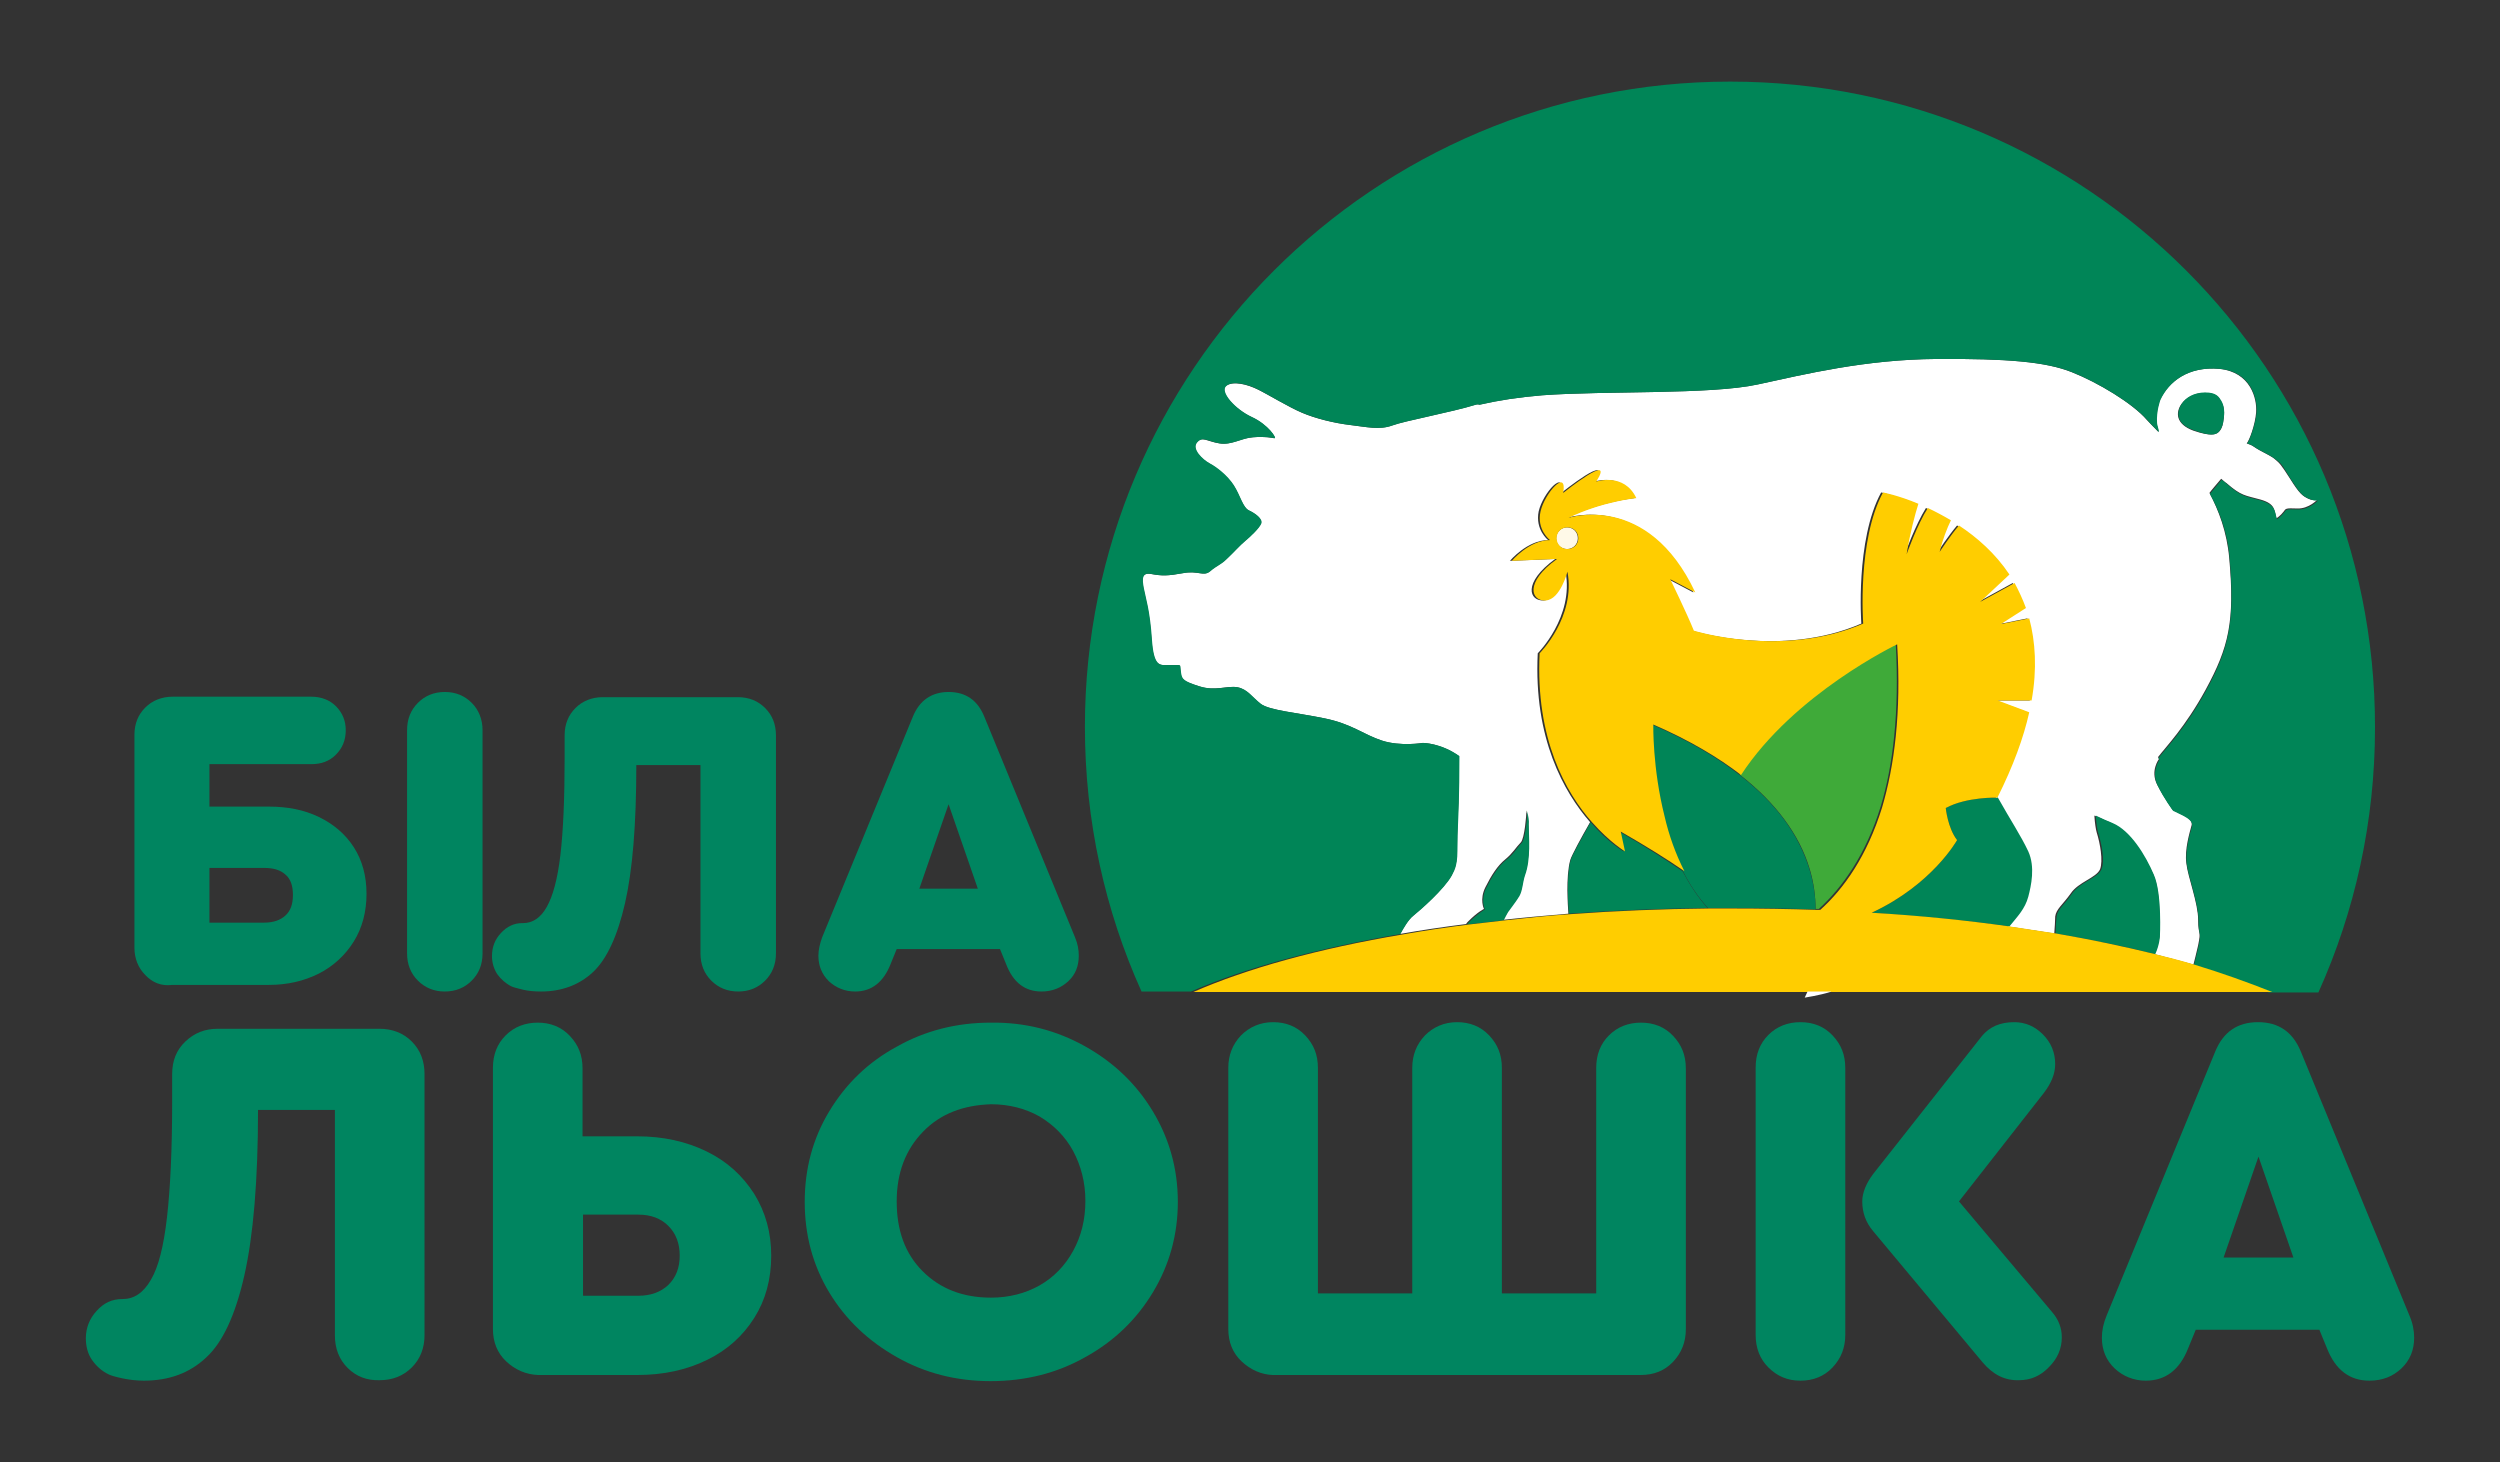
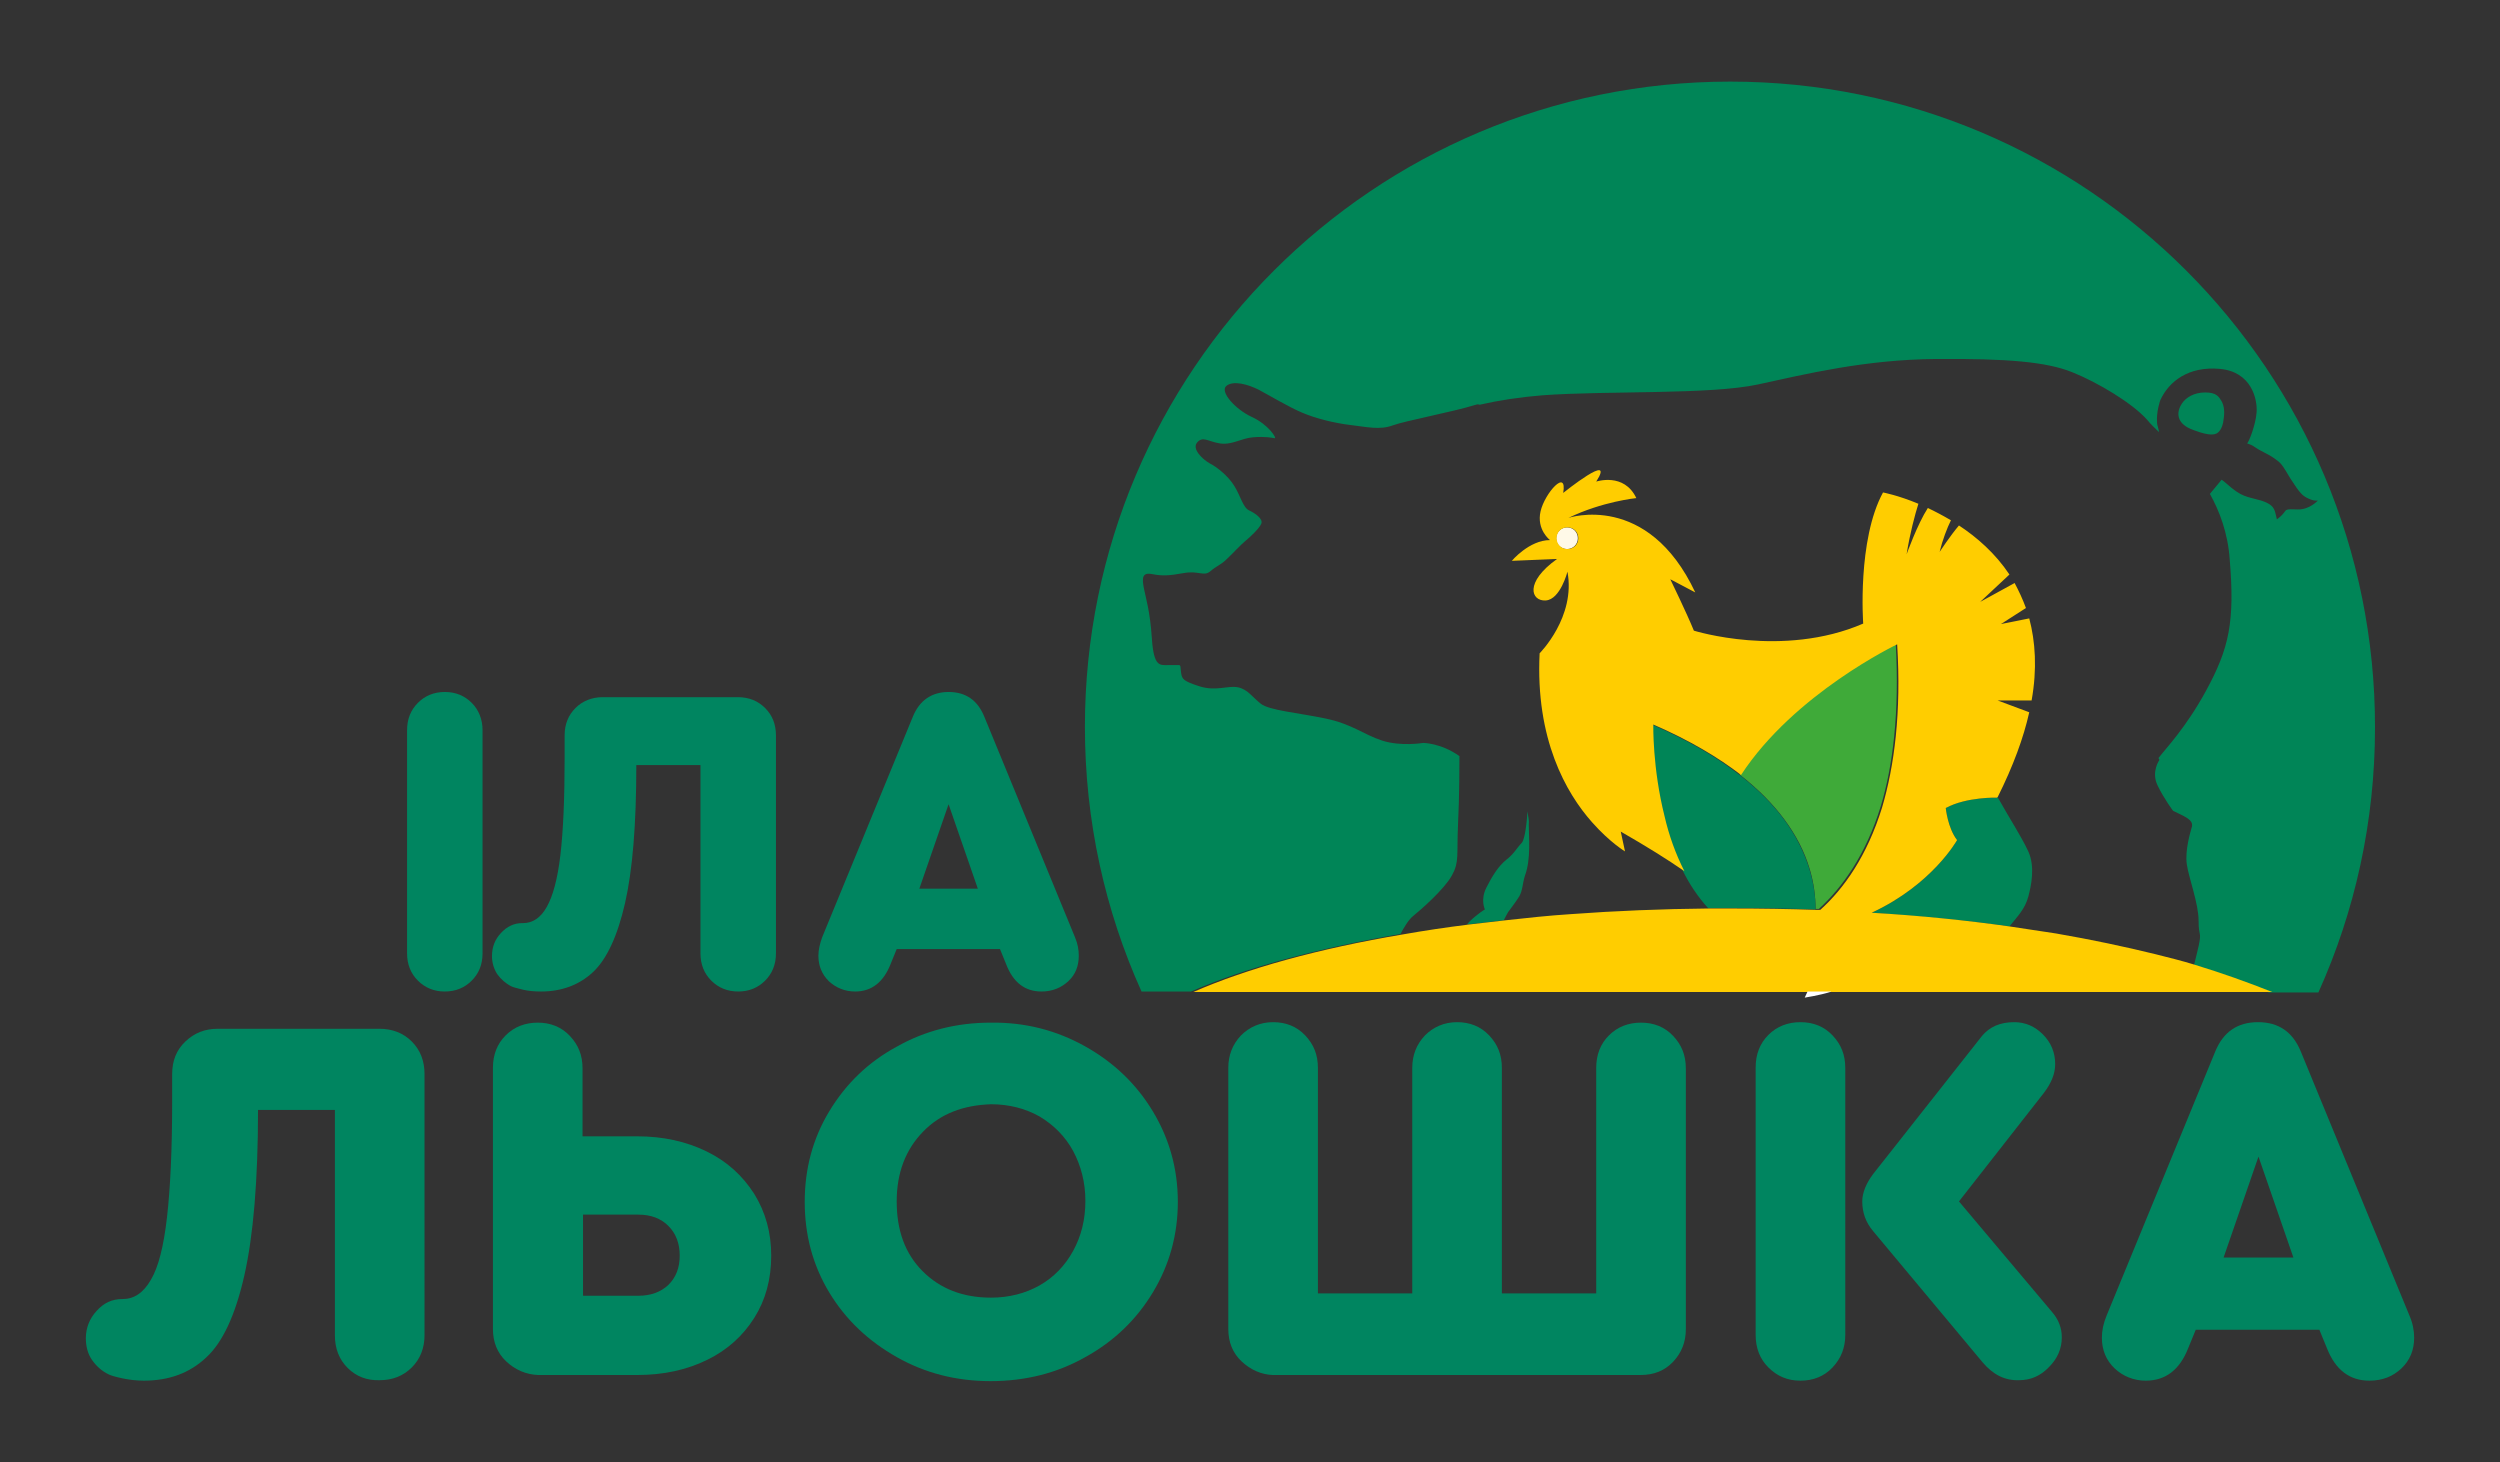
<svg xmlns="http://www.w3.org/2000/svg" version="1.1" id="Layer_1" x="0px" y="0px" viewBox="0 0 530 310" style="enable-background:new 0 0 530 310;" xml:space="preserve">
  <rect x="0" y="0" width="530" height="310" fill="#333333" stroke="none" />
  <style type="text/css">
	.st0{fill:#FFFFFF;}
	.st1{fill:#FFF9E8;}
	.st2{fill:#61A60E;}
	.st3{fill:#008557;}
	.st4{fill:#3FAA39;}
	.st5{fill:#FFCD00;}
	.st6{fill:#008560;}
</style>
  <g>
    <g>
      <g>
        <g>
          <g>
-             <path class="st0" d="M489.3,105.7c-1.2-0.6-1.8-1-3.8-4.2c-2-3.1-2.1-3.2-3.4-4.3c-1.4-1-2.7-1.4-4.3-2.5       c-0.4-0.3-0.9-0.5-1.5-0.7c0.5-0.5,1.8-3.9,2-6.6c0.2-2.8-1.1-8.5-7.8-9.2c-6.7-0.6-10.8,2.8-12.6,6.6c0,0-0.9,2.3-0.7,4.9       c0,0.4,0.4,1.4,0.4,1.9c-0.8-0.8-1.6-1.7-2.5-2.6c-3-3.5-10.3-7.9-15.9-10.1c-5.5-2.2-13.7-2.9-28.7-2.8       c-15,0.1-27.7,3.2-37.9,5.4c-10.1,2.2-32.2,1.3-45.7,2.3c-4.9,0.4-9.4,1.1-13.3,2c-0.2-0.1-0.5-0.1-0.8,0       c-5.2,1.6-15,3.4-17.7,4.4c-2.7,1-5.5,0.3-8.9-0.1c-3.4-0.4-7.4-1.4-10.2-2.6c-2.8-1.2-7.2-3.9-9.3-4.9       c-2.2-1.1-5.3-1.9-6.8-0.8c-1.5,1.2,1.8,4.9,5.4,6.6c3.5,1.6,5.5,4.6,4.8,4.5c-0.6-0.1-1.9-0.4-4.5-0.2       c-2.6,0.2-4.5,1.7-7.1,1.3c-2.6-0.4-3.7-1.6-4.8-0.2c-1.2,1.4,1.2,3.7,2.6,4.4c1.4,0.8,3.8,2.6,5.2,4.7       c1.4,2.2,1.9,4.6,3.2,5.3c1.3,0.6,3,1.8,2.6,2.8c-0.4,1-2.4,2.8-3.4,3.7c-1.1,0.9-2.5,2.5-3.9,3.8c-1.4,1.3-2.2,1.4-3.5,2.6       c-1.4,1.2-2.5-0.2-5.7,0.4c-3.2,0.6-4.5,0.6-6.7,0.2c-2.1-0.4-2.1,0.9-1.7,3c0.4,2.2,1.3,4.7,1.7,10.7c0.4,6,1.7,5.6,3.4,5.6       c0,0,1.7,0,2.3,0c0.5,0,0.3,0.4,0.5,1.7c0.2,1.3,0.4,1.7,3.9,2.8c3.4,1.1,5.9-0.2,8.1,0.2c2.1,0.4,3.1,2.1,4.9,3.5       c1.8,1.4,7.8,1.9,13.6,3.1c5.8,1.2,8.2,3.4,12.1,4.7c4,1.3,8.7,0.5,8.7,0.5s3.8,0,7.7,2.8c0,1.3,0,8.6-0.3,14.5       c-0.3,6.5,0.3,7.8-1.3,10.8c-1.6,2.9-6.5,7.2-8.1,8.5c-1.1,0.9-2.2,2.8-2.8,3.9c4.5-0.8,9.2-1.5,14-2.1       c0.1-0.2,0.3-0.4,0.5-0.6c2-2,3.3-2.6,3.3-2.6s-1-2,0.3-4.6c1.3-2.6,2.6-4.6,4.2-5.9c1.6-1.3,2.3-2.6,3.3-3.6       c0.8-0.8,1.2-5.8,1.2-6.7c0.3,1.1,0.4,2,0.4,2.8c0,2.6,0.5,7.2-0.8,10.8c-0.5,1.5-0.5,3.2-1.2,4.4c-0.8,1.3-1.7,2.3-2.4,3.4       c-0.3,0.5-0.6,1.1-0.9,1.7c4.5-0.5,9.1-0.9,13.8-1.3c-0.1-1.5-0.6-7.8,0.4-11.4c0.3-1,2.3-4.7,4.2-8       c-5.5-6.3-12-17.7-11.1-35.8c0,0,7.7-7.7,5.9-17.3c0,0-1.5,5.9-4.6,6.1c-3.1,0.2-4.6-3.7,2.4-8.8l-9.6,0.4c0,0,3.7-4.4,8.1-4.4       c0,0-2.8-2.2-2-6.1c0.9-3.9,5.7-9.2,4.8-3.9c0,0,11.2-9,7-2.4c0,0,5.9-2,8.5,3.5c0,0-7.2,0.7-14.4,4.2c0,0,16.9-5.7,26.9,15.8       l-5.3-2.8c0,0,3.5,7.2,5,10.9c0,0,18.8,5.9,35.9-1.5c0,0-1.3-17.7,4.2-27.8c0,0,3.2,0.7,7.5,2.4c-0.6,2.2-1.7,6.3-2.5,10.7       c0,0,2.3-6.3,4.5-9.8c1.6,0.7,3.2,1.6,4.9,2.6c-0.7,1.6-1.8,4.2-2.4,6.7c0,0,2.3-3.5,4.1-5.6c3.9,2.6,7.8,6,10.7,10.4l-6.2,5.8       l7.3-4c0.9,1.6,1.8,3.4,2.4,5.3l-5.3,3.4l6-1.2c1.4,4.9,1.7,10.7,0.5,17.4h-7.2l6.7,2.5c-1.2,5.4-3.3,11.4-6.7,18       c2.9,5,4.9,8.1,6.5,11.5c1.5,3.3,0.7,7.3,0,9.6c-0.7,2.6-2.3,4.2-4,6.3c3.4,0.5,6.7,1,9.9,1.5c0.1-1.3,0.2-2.8,0.2-3.6       c0.2-1.6,1.6-2.5,3.3-4.9c1.6-2.4,5.4-3.3,6.2-5.1c0.7-1.8,0-5.6-0.7-7.8c-0.2-0.7-0.4-2-0.5-3.6c1.2,0.5,2.5,1.1,3.6,1.6       c3.8,1.6,7.1,6.9,8.9,10.9c1.8,4,1.3,13.2,1.3,13.2s-0.2,1.7-1,3.7c2.8,0.7,5.6,1.5,8.2,2.2c0.2-0.8,0.6-2.3,1-4.1       c0.7-3.4,0-1.8,0-5.4c0-3.6-2.2-9.1-2.5-12c-0.4-2.9,0.7-6.5,1.1-8c0.4-1.4-1.8-2.2-4-3.3c0,0-1.8-2.5-3.3-5.4       c-1.5-2.9,0.4-5.4,0.4-5.4s-0.1-0.1-0.2-0.4c1.6-2.1,5.8-6.4,10.1-14.3c4.9-9,6.2-14.5,5-27.8c-0.5-5.7-2.3-10.3-4.2-13.9       c0.5-0.7,1.4-1.7,2.4-2.9c0,0,0.1-0.1,0.1-0.1c0.4,0.3,0.7,0.7,1.1,0.9c3.2,2.8,4,2.6,7.2,3.5c3.2,0.9,2.9,2.2,3.4,4       c0,0,0.9-0.6,1.5-1.4c0.5-0.7,0.4-0.8,2.9-0.7c2.5,0.1,4.3-1.9,4.3-1.9S490.6,106.3,489.3,105.7z M323.7,171.8L323.7,171.8       c0,0,0,0.1,0,0.2C323.6,172.3,323.7,172.2,323.7,171.8z M471.3,89.6c-0.3,1.9-1.4,2.3-1.4,2.3c-0.3,0.1-1.1,0.7-4.9-0.6       c-3.8-1.4-3.8-3.9-2.5-5.7c0.8-1.1,2.5-2.3,4.9-2.3c2.4,0,3,0.9,3.5,1.9C471.8,86.6,471.5,88.4,471.3,89.6z" />
-           </g>
+             </g>
          <g>
            <path class="st1" d="M329.9,114.1c0,1.3,1,2.3,2.3,2.3c1.3,0,2.3-1,2.3-2.3c0-1.3-1-2.3-2.3-2.3       C331,111.8,329.9,112.8,329.9,114.1z" />
          </g>
        </g>
      </g>
      <g>
-         <path class="st2" d="M323.7,171.8c-0.1,0.4-0.1,0.5,0,0.2C323.7,171.9,323.7,171.8,323.7,171.8L323.7,171.8z" />
        <path class="st3" d="M469.9,91.9c0,0,1-0.4,1.4-2.3c0.2-1.3,0.5-3-0.3-4.5c-0.6-1-1.1-1.9-3.5-1.9c-2.4,0-4.1,1.1-4.9,2.3     c-1.3,1.9-1.3,4.4,2.5,5.7C468.8,92.6,469.6,92,469.9,91.9z" />
        <path class="st3" d="M323.8,172c0,1-0.4,5.9-1.2,6.7c-1,1-1.6,2.3-3.3,3.6c-1.6,1.3-2.9,3.3-4.2,5.9c-1.3,2.6-0.3,4.6-0.3,4.6     s-1.3,0.7-3.3,2.6c-0.2,0.2-0.3,0.4-0.5,0.6c2.6-0.3,5.2-0.6,7.8-0.9c0.3-0.6,0.6-1.2,0.9-1.7c0.7-1,1.6-2.1,2.4-3.4     c0.7-1.2,0.7-2.9,1.2-4.4c1.3-3.5,0.8-8.2,0.8-10.8C324.2,174,324,173.1,323.8,172z" />
-         <path class="st3" d="M343.3,176.3l0.9,4.2c0,0-3.3-1.9-7-6.2c-1.8,3.3-3.9,7-4.2,8c-1,3.6-0.5,9.9-0.4,11.4     c9.4-0.7,19.3-1.1,29.4-1.2c-2.1-2.3-3.8-5-5.3-7.8C353.2,182.3,348.7,179.4,343.3,176.3z" />
        <path class="st3" d="M423.5,169c0,0,0,0.1-0.1,0.1c0,0-6.6-0.2-10.9,2.2c0,0,0.4,4.2,2.4,6.8c0,0-5.2,9.4-18.1,15.4     c10.2,0.7,20,1.6,29.2,2.9c1.7-2.1,3.3-3.7,4-6.3c0.6-2.3,1.5-6.3,0-9.6C428.4,177.1,426.3,174,423.5,169z" />
        <path class="st3" d="M366.8,17.3C291.3,17.3,230,78.5,230,154.1c0,20,4.3,39,12,56.1h10.5c11.4-5,26.6-9.1,44.4-12.2     c0.6-1.1,1.7-3.1,2.8-3.9c1.6-1.3,6.5-5.6,8.1-8.5c1.6-2.9,1-4.2,1.3-10.8c0.3-5.9,0.3-13.1,0.3-14.5c-3.9-2.8-7.7-2.8-7.7-2.8     s-4.7,0.8-8.7-0.5c-4-1.3-6.3-3.5-12.1-4.7c-5.8-1.2-11.8-1.7-13.6-3.1c-1.8-1.4-2.8-3.1-4.9-3.5c-2.2-0.4-4.6,0.9-8.1-0.2     c-3.4-1.1-3.7-1.5-3.9-2.8c-0.2-1.3,0-1.7-0.5-1.7c-0.5,0-2.3,0-2.3,0c-1.7,0-3,0.4-3.4-5.6c-0.4-6-1.3-8.6-1.7-10.7     c-0.4-2.1-0.4-3.4,1.7-3c2.1,0.4,3.4,0.4,6.7-0.2c3.2-0.6,4.3,0.8,5.7-0.4c1.4-1.2,2.2-1.3,3.5-2.6c1.4-1.3,2.8-2.9,3.9-3.8     c1.1-0.9,3-2.7,3.4-3.7c0.4-1-1.3-2.2-2.6-2.8c-1.3-0.6-1.8-3.1-3.2-5.3c-1.4-2.2-3.8-4-5.2-4.7c-1.4-0.8-3.8-3-2.6-4.4     c1.2-1.4,2.3-0.2,4.8,0.2c2.6,0.4,4.5-1.1,7.1-1.3c2.6-0.2,3.9,0.1,4.5,0.2c0.6,0.1-1.3-2.9-4.8-4.5c-3.5-1.6-6.9-5.4-5.4-6.6     c1.5-1.2,4.6-0.3,6.8,0.8c2.1,1.1,6.6,3.8,9.3,4.9c2.8,1.2,6.8,2.2,10.2,2.6c3.4,0.4,6.2,1.1,8.9,0.1c2.7-1,12.5-2.8,17.7-4.4     c0.3-0.1,0.5-0.1,0.8,0c3.9-0.9,8.4-1.6,13.3-2c13.5-1,35.6-0.1,45.7-2.3c10.1-2.2,22.8-5.3,37.9-5.4c15-0.1,23.2,0.6,28.7,2.8     c5.5,2.2,12.8,6.6,15.9,10.1c0.8,1,1.7,1.8,2.5,2.6c0-0.5-0.4-1.5-0.4-1.9c-0.2-2.5,0.7-4.9,0.7-4.9c1.8-3.9,5.9-7.2,12.6-6.6     c6.7,0.6,8,6.4,7.8,9.2c-0.2,2.7-1.6,6.2-2,6.6c0.6,0.2,1.1,0.4,1.5,0.7c1.6,1.1,2.9,1.5,4.3,2.5c1.4,1,1.5,1.1,3.4,4.3     c2,3.1,2.5,3.6,3.8,4.2c1.3,0.6,2,0.4,2,0.4s-1.8,2-4.3,1.9c-2.5-0.1-2.4,0-2.9,0.7c-0.5,0.7-1.5,1.4-1.5,1.4     c-0.5-1.8-0.2-3-3.4-4c-3.2-0.9-4-0.7-7.2-3.5c-0.3-0.3-0.7-0.6-1.1-0.9c0,0-0.1,0.1-0.1,0.1c-1,1.2-1.8,2.2-2.4,2.9     c2,3.6,3.8,8.2,4.2,13.9c1.1,13.2-0.1,18.8-5,27.8c-4.3,7.9-8.5,12.2-10.1,14.3c0.1,0.2,0.2,0.4,0.2,0.4s-1.8,2.5-0.4,5.4     c1.4,2.9,3.3,5.4,3.3,5.4c2.2,1.1,4.3,1.8,4,3.3c-0.4,1.4-1.5,5.1-1.1,8c0.4,2.9,2.5,8.3,2.5,12c0,3.6,0.7,2.1,0,5.4     c-0.4,1.8-0.8,3.3-1,4.1c5.9,1.7,11.2,3.6,15.9,5.7h10.5c7.7-17.1,12-36.1,12-56.1C503.6,78.5,442.3,17.3,366.8,17.3z" />
-         <path class="st3" d="M447.9,174.5c-1.2-0.5-2.4-1-3.6-1.6c0.1,1.5,0.3,2.9,0.5,3.6c0.7,2.2,1.5,6,0.7,7.8     c-0.7,1.8-4.5,2.7-6.2,5.1c-1.6,2.4-3.1,3.3-3.3,4.9c-0.1,0.8-0.2,2.3-0.2,3.6c7.5,1.3,14.6,2.7,21.1,4.4c0.9-1.9,1-3.7,1-3.7     s0.5-9.2-1.3-13.2C454.9,181.4,451.7,176.1,447.9,174.5z" />
        <path class="st4" d="M401.9,136.5c0,0-21.9,10.4-33.1,27.7c4,3.1,7.1,6.3,9.4,9.4c5.4,7.2,6.7,14,6.7,19.1c0.2,0,0.5,0,0.7,0     c5-4.6,9.9-11.4,13.1-21.7C401.3,162.4,402.7,151.1,401.9,136.5z" />
      </g>
      <path class="st3" d="M378.2,173.7c-2.3-3.1-5.4-6.3-9.4-9.4c-4.7-3.7-10.8-7.3-18.6-10.7c0,0-0.2,9.2,2.4,19.5    c1,3.8,2.3,7.8,4.2,11.6c1.4,2.8,3.2,5.5,5.3,7.8c0.4,0,0.7,0,1.1,0c1.2,0,2.4,0,3.6,0c0,0,0.1,0,0.1,0c6.1,0,12.1,0.1,18,0.3    C384.9,187.8,383.5,180.9,378.2,173.7z" />
      <g>
        <path class="st5" d="M465.2,204.5c-2.6-0.8-5.4-1.5-8.2-2.2c-6.5-1.6-13.6-3.1-21.1-4.4c-3.2-0.5-6.5-1-9.9-1.5     c-9.2-1.3-19-2.3-29.2-2.9c12.9-6,18.1-15.4,18.1-15.4c-2-2.6-2.4-6.8-2.4-6.8c4.4-2.4,10.9-2.2,10.9-2.2c0,0,0-0.1,0.1-0.1     c3.3-6.6,5.5-12.6,6.7-18l-6.7-2.5h7.2c1.2-6.7,0.8-12.5-0.5-17.4l-6,1.2l5.3-3.4c-0.7-1.9-1.5-3.6-2.4-5.3l-7.3,4l6.2-5.8     c-3-4.5-6.9-7.9-10.7-10.4c-1.8,2.1-4.1,5.6-4.1,5.6c0.6-2.5,1.6-5.1,2.4-6.7c-1.7-1-3.4-1.9-4.9-2.6c-2.2,3.4-4.5,9.8-4.5,9.8     c0.7-4.4,1.8-8.5,2.5-10.7c-4.3-1.8-7.5-2.4-7.5-2.4c-5.5,10.1-4.2,27.8-4.2,27.8c-17.1,7.4-35.9,1.5-35.9,1.5     c-1.5-3.7-5-10.9-5-10.9l5.3,2.8c-10.1-21.5-26.9-15.8-26.9-15.8c7.2-3.5,14.4-4.2,14.4-4.2c-2.6-5.5-8.5-3.5-8.5-3.5     c4.2-6.6-7,2.4-7,2.4c0.9-5.3-3.9,0-4.8,3.9c-0.9,3.9,2,6.1,2,6.1c-4.4,0-8.1,4.4-8.1,4.4l9.6-0.4c-7,5-5.5,9-2.4,8.8     c3.1-0.2,4.6-6.1,4.6-6.1c1.8,9.6-5.9,17.3-5.9,17.3c-0.9,18.2,5.6,29.6,11.1,35.8c3.8,4.3,7,6.2,7,6.2l-0.9-4.2     c5.4,3.1,9.9,5.9,13.5,8.4c-1.9-3.7-3.3-7.7-4.2-11.6c-2.6-10.3-2.4-19.5-2.4-19.5c7.8,3.4,13.8,7,18.6,10.7     c11.3-17.3,33.1-27.7,33.1-27.7c0.9,14.5-0.6,25.8-3.2,34.6c-3.2,10.3-8.1,17.2-13.1,21.7c-0.2,0-0.5,0-0.7,0     c-5.9-0.2-11.9-0.3-18-0.3c0,0-0.1,0-0.1,0c-1.2,0-2.4,0-3.6,0c-0.4,0-0.7,0-1.1,0c-10.1,0.1-20,0.5-29.4,1.2     c-4.7,0.3-9.3,0.8-13.8,1.3c-2.7,0.3-5.3,0.6-7.8,0.9c-4.8,0.6-9.5,1.3-14,2.1c-17.8,3-33,7.2-44.4,12.2h125.1h5.6h5h2.5h32.1     h58.4C476.4,208.2,471.1,206.3,465.2,204.5z M332.3,116.4c-1.3,0-2.3-1-2.3-2.3c0-1.3,1-2.3,2.3-2.3c1.3,0,2.3,1,2.3,2.3     C334.6,115.4,333.6,116.4,332.3,116.4z" />
      </g>
      <path class="st0" d="M388,210.3c0.1,0,0.1,0,0.2-0.1h-5l-0.6,1.3C382.6,211.5,385.8,211,388,210.3z" />
    </g>
    <g>
      <g>
-         <path class="st6" d="M30.8,206.7c-1.5-1.5-2.3-3.5-2.3-5.8v-45.1c0-2.4,0.8-4.3,2.3-5.8c1.5-1.5,3.5-2.3,5.8-2.3H66     c2.1,0,3.9,0.7,5.2,2c1.4,1.4,2.1,3.1,2.1,5.1c0,2.1-0.7,3.8-2.1,5.2c-1.4,1.4-3.1,2-5.2,2H44.4v9H57c4,0,7.5,0.7,10.6,2.2     c3.1,1.5,5.6,3.6,7.4,6.4c1.8,2.8,2.7,6.1,2.7,9.9c0,3.8-0.9,7.2-2.7,10.1c-1.8,2.9-4.3,5.2-7.4,6.8c-3.2,1.6-6.7,2.4-10.6,2.4     H36.5C34.2,209.1,32.3,208.3,30.8,206.7z M60.5,194.1c1.1-1,1.6-2.4,1.6-4.4c0-1.9-0.5-3.4-1.6-4.3c-1.1-1-2.6-1.4-4.5-1.4H44.4     v11.6H56C57.9,195.6,59.4,195.1,60.5,194.1z" />
        <path class="st6" d="M88.6,207.9c-1.5-1.5-2.3-3.4-2.3-5.8v-47.3c0-2.4,0.8-4.3,2.3-5.8c1.5-1.5,3.4-2.3,5.7-2.3s4.2,0.8,5.7,2.3     c1.5,1.5,2.3,3.5,2.3,5.8v47.3c0,2.4-0.8,4.3-2.3,5.8c-1.5,1.5-3.4,2.3-5.7,2.3S90.1,209.4,88.6,207.9z" />
        <path class="st6" d="M150.8,207.9c-1.5-1.5-2.3-3.4-2.3-5.8v-39.9h-13.6c0,12.6-0.8,22.3-2.4,29.3c-1.6,7-3.9,11.9-6.8,14.6     c-2.9,2.7-6.6,4.1-11,4.1c-1.4,0-2.6-0.1-3.9-0.4c-1.2-0.3-2-0.5-2.4-0.7c-1.2-0.6-2.2-1.5-3-2.6c-0.7-1.1-1.1-2.4-1.1-3.8     c0-1.9,0.6-3.5,1.9-4.9c1.3-1.4,2.8-2.1,4.5-2.1h0.2c2,0,3.7-1.1,5-3.4c1.3-2.3,2.3-5.9,2.9-11c0.6-5.1,0.9-12,0.9-20.6v-4.8     c0-2.4,0.8-4.3,2.3-5.8c1.5-1.5,3.5-2.3,5.8-2.3h28.6c2.4,0,4.3,0.8,5.8,2.3c1.5,1.5,2.3,3.4,2.3,5.8v46.2c0,2.4-0.8,4.3-2.3,5.8     c-1.5,1.5-3.4,2.3-5.7,2.3C154.2,210.2,152.3,209.4,150.8,207.9z" />
        <path class="st6" d="M175.7,208c-1.5-1.5-2.2-3.3-2.2-5.4c0-1.2,0.3-2.5,0.8-3.9l19.2-46.7c1.4-3.5,4-5.3,7.6-5.3     c3.7,0,6.2,1.8,7.6,5.3l19.2,46.7c0.6,1.4,0.8,2.7,0.8,3.9c0,2.2-0.7,4-2.2,5.4s-3.4,2.2-5.7,2.2c-3.5,0-6-1.9-7.5-5.8l-1.3-3.2     h-21.9l-1.3,3.2c-1.5,3.8-4,5.8-7.5,5.8C179.1,210.2,177.2,209.4,175.7,208z M207.3,188.4l-6.2-17.9l-6.2,17.9H207.3z" />
      </g>
    </g>
    <g>
      <g>
        <path class="st6" d="M73.7,290c-1.8-1.8-2.7-4.1-2.7-6.9v-47.8H54.7c0,15-1,26.7-2.9,35.1c-1.9,8.4-4.6,14.2-8.1,17.4     c-3.5,3.3-7.9,4.9-13.2,4.9c-1.6,0-3.2-0.2-4.6-0.5c-1.4-0.3-2.4-0.6-2.8-0.8c-1.5-0.7-2.7-1.8-3.6-3.1c-0.9-1.3-1.3-2.9-1.3-4.6     c0-2.2,0.8-4.2,2.3-5.8c1.5-1.7,3.3-2.5,5.4-2.5H26c2.4,0,4.4-1.3,6-4.1c1.6-2.7,2.7-7.1,3.4-13.2c0.7-6.1,1.1-14.3,1.1-24.6     v-5.8c0-2.8,0.9-5.1,2.8-6.9c1.9-1.8,4.1-2.7,6.9-2.7h34.2c2.8,0,5.1,0.9,6.9,2.7c1.8,1.8,2.7,4.1,2.7,6.9V283     c0,2.8-0.9,5.1-2.7,6.9c-1.8,1.8-4.1,2.7-6.8,2.7C77.8,292.7,75.5,291.8,73.7,290z" />
        <path class="st6" d="M107.3,288.6c-1.9-1.8-2.8-4.1-2.8-6.9v-55.3c0-2.8,0.9-5.1,2.7-6.9c1.8-1.8,4.1-2.7,6.8-2.7     c2.7,0,5,0.9,6.8,2.8c1.8,1.9,2.7,4.1,2.7,6.9v14.4h11.6c5.5,0,10.4,1.1,14.7,3.2c4.3,2.1,7.6,5.1,10.1,9     c2.4,3.9,3.6,8.2,3.6,13.1c0,5-1.2,9.4-3.6,13.2c-2.4,3.8-5.7,6.8-10,8.9c-4.3,2.1-9.2,3.2-14.8,3.2h-21     C111.5,291.4,109.2,290.4,107.3,288.6z M141.7,272.4c1.6-1.6,2.4-3.6,2.4-6.2c0-2.6-0.8-4.7-2.4-6.3c-1.6-1.6-3.7-2.4-6.4-2.4     h-11.7v17.2h11.7C138,274.7,140.1,273.9,141.7,272.4z" />
        <path class="st6" d="M230,221.8c6.1,3.4,10.9,8,14.4,13.8c3.5,5.8,5.3,12.2,5.3,19.2c0,7-1.8,13.4-5.3,19.2     c-3.5,5.8-8.3,10.4-14.3,13.7c-6,3.4-12.7,5.1-20.1,5.1c-7.3,0-13.9-1.7-19.9-5.1c-6-3.4-10.8-7.9-14.3-13.7s-5.2-12.2-5.2-19.2     c0-7,1.7-13.4,5.2-19.2s8.2-10.4,14.3-13.7c6-3.4,12.7-5.1,19.9-5.1C217.3,216.7,223.9,218.4,230,221.8z M195.7,239.9     c-3.7,3.8-5.6,8.7-5.6,14.8c0,6.2,1.8,11.1,5.5,14.8c3.7,3.7,8.5,5.6,14.5,5.6c3.8,0,7.3-0.9,10.3-2.6c3-1.7,5.4-4.2,7.1-7.3     c1.7-3.1,2.6-6.6,2.6-10.6c0-3.9-0.9-7.4-2.6-10.6c-1.7-3.1-4.1-5.5-7.1-7.3c-3-1.7-6.5-2.6-10.3-2.6     C204.2,234.3,199.4,236.1,195.7,239.9z" />
        <path class="st6" d="M263.2,288.6c-1.9-1.8-2.8-4.1-2.8-6.9v-55.3c0-2.7,0.9-5,2.7-6.9c1.8-1.8,4.1-2.8,6.8-2.8     c2.7,0,5,0.9,6.8,2.8c1.8,1.9,2.7,4.1,2.7,6.9v47.8h20v-47.8c0-2.7,0.9-5,2.7-6.9c1.8-1.8,4.1-2.8,6.8-2.8c2.7,0,5,0.9,6.8,2.8     c1.8,1.9,2.7,4.1,2.7,6.9v47.8h20v-47.8c0-2.8,0.9-5.1,2.7-6.9c1.8-1.8,4.1-2.7,6.8-2.7s5,0.9,6.8,2.8c1.8,1.9,2.7,4.1,2.7,6.9     v55.3c0,2.7-0.9,5-2.7,6.9c-1.8,1.9-4.1,2.8-6.9,2.8h-78C267.4,291.4,265.1,290.4,263.2,288.6z" />
        <path class="st6" d="M374.9,289.9c-1.8-1.8-2.7-4.1-2.7-6.9v-56.7c0-2.8,0.9-5.1,2.7-6.9c1.8-1.8,4.1-2.7,6.8-2.7     c2.7,0,5,0.9,6.8,2.8c1.8,1.9,2.7,4.1,2.7,6.9V283c0,2.7-0.9,5-2.7,6.9c-1.8,1.9-4.1,2.8-6.8,2.8     C379,292.7,376.8,291.8,374.9,289.9z M420.3,288.8L397.1,261c-1.6-1.9-2.3-4-2.3-6.3c0-1.8,0.8-3.8,2.3-5.8l23.1-29.3     c1.6-1.9,3.8-2.9,6.8-2.9c2.4,0,4.4,0.9,6.1,2.6c1.7,1.7,2.6,3.8,2.6,6.3c0,2-0.8,4-2.4,6.1l-18,23l19.7,23.4     c1.4,1.6,2.1,3.4,2.1,5.4c0,2.4-0.9,4.5-2.7,6.3c-1.8,1.9-3.9,2.8-6.4,2.8C425,292.7,422.5,291.4,420.3,288.8z" />
        <path class="st6" d="M448.3,290.1c-1.8-1.7-2.7-3.9-2.7-6.5c0-1.5,0.3-3,1-4.7l23-55.9c1.7-4.2,4.7-6.3,9.1-6.3s7.4,2.1,9.1,6.3     l23,55.9c0.7,1.6,1,3.2,1,4.7c0,2.6-0.9,4.8-2.7,6.5c-1.8,1.7-4,2.6-6.8,2.6c-4.2,0-7.2-2.3-9-6.9l-1.6-3.9h-26.2l-1.6,3.9     c-1.8,4.6-4.8,6.9-9,6.9C452.4,292.7,450.1,291.8,448.3,290.1z M486.2,266.6l-7.4-21.4l-7.4,21.4H486.2z" />
      </g>
    </g>
  </g>
</svg>